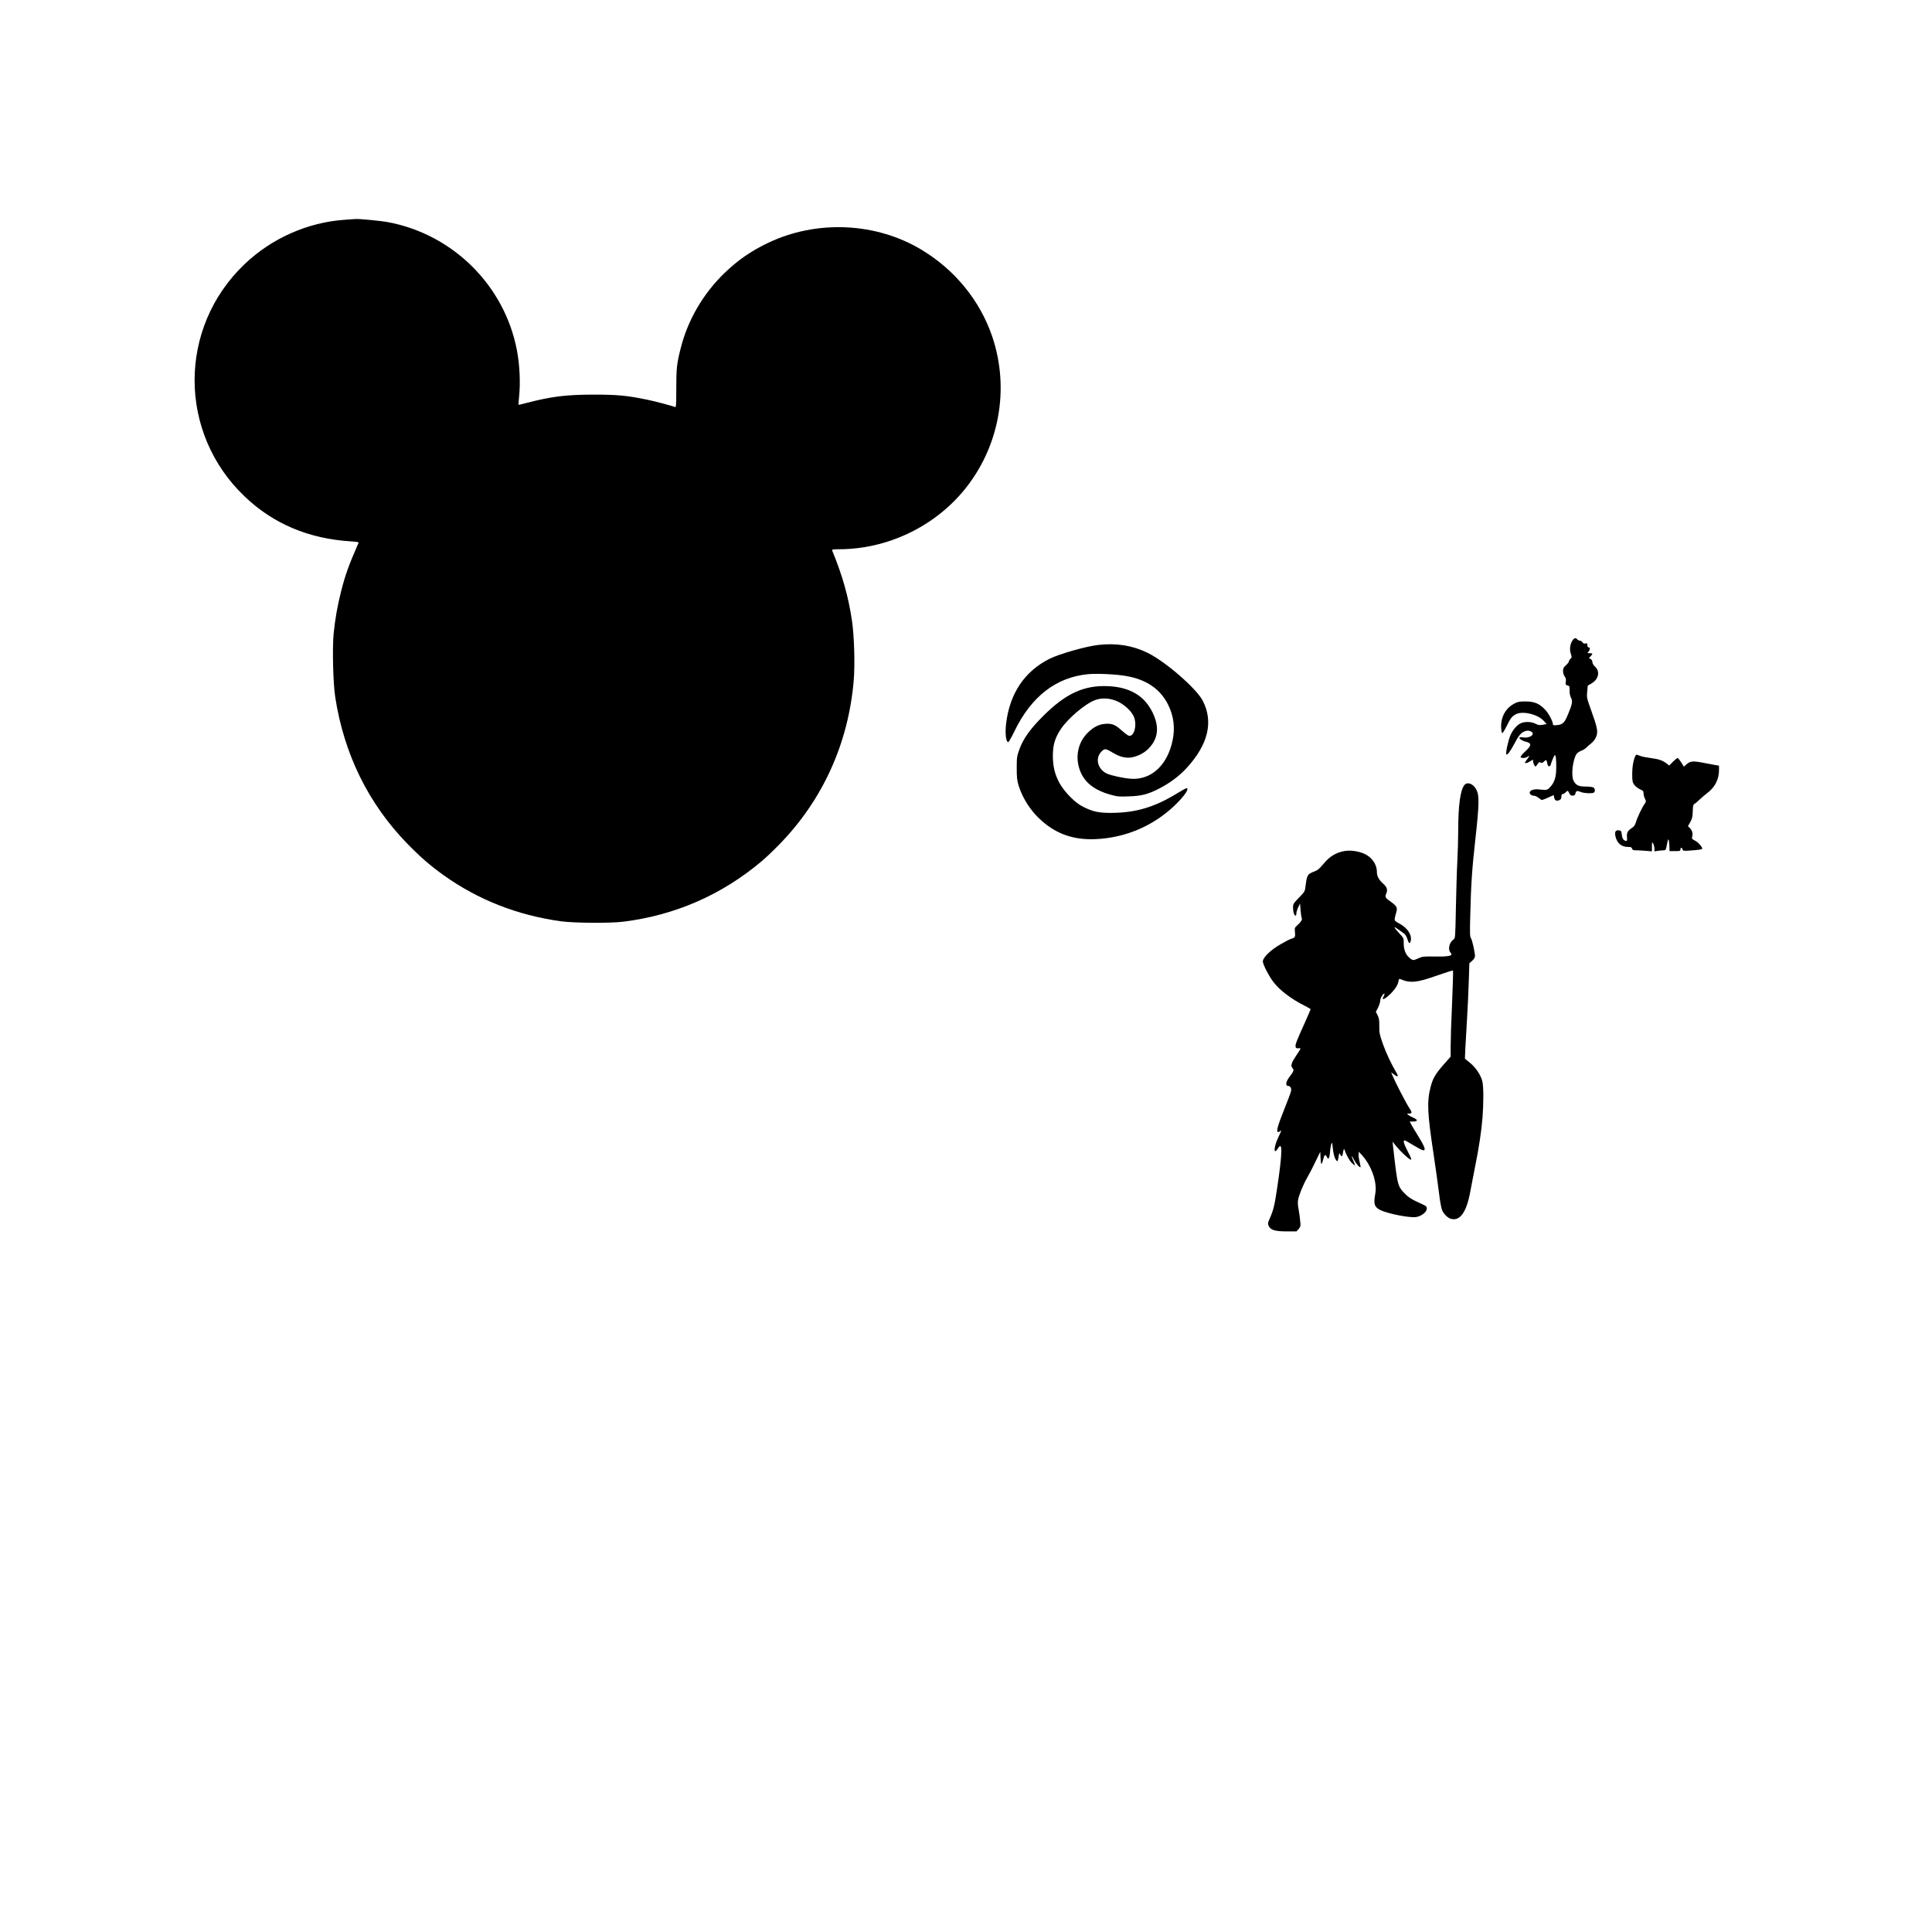
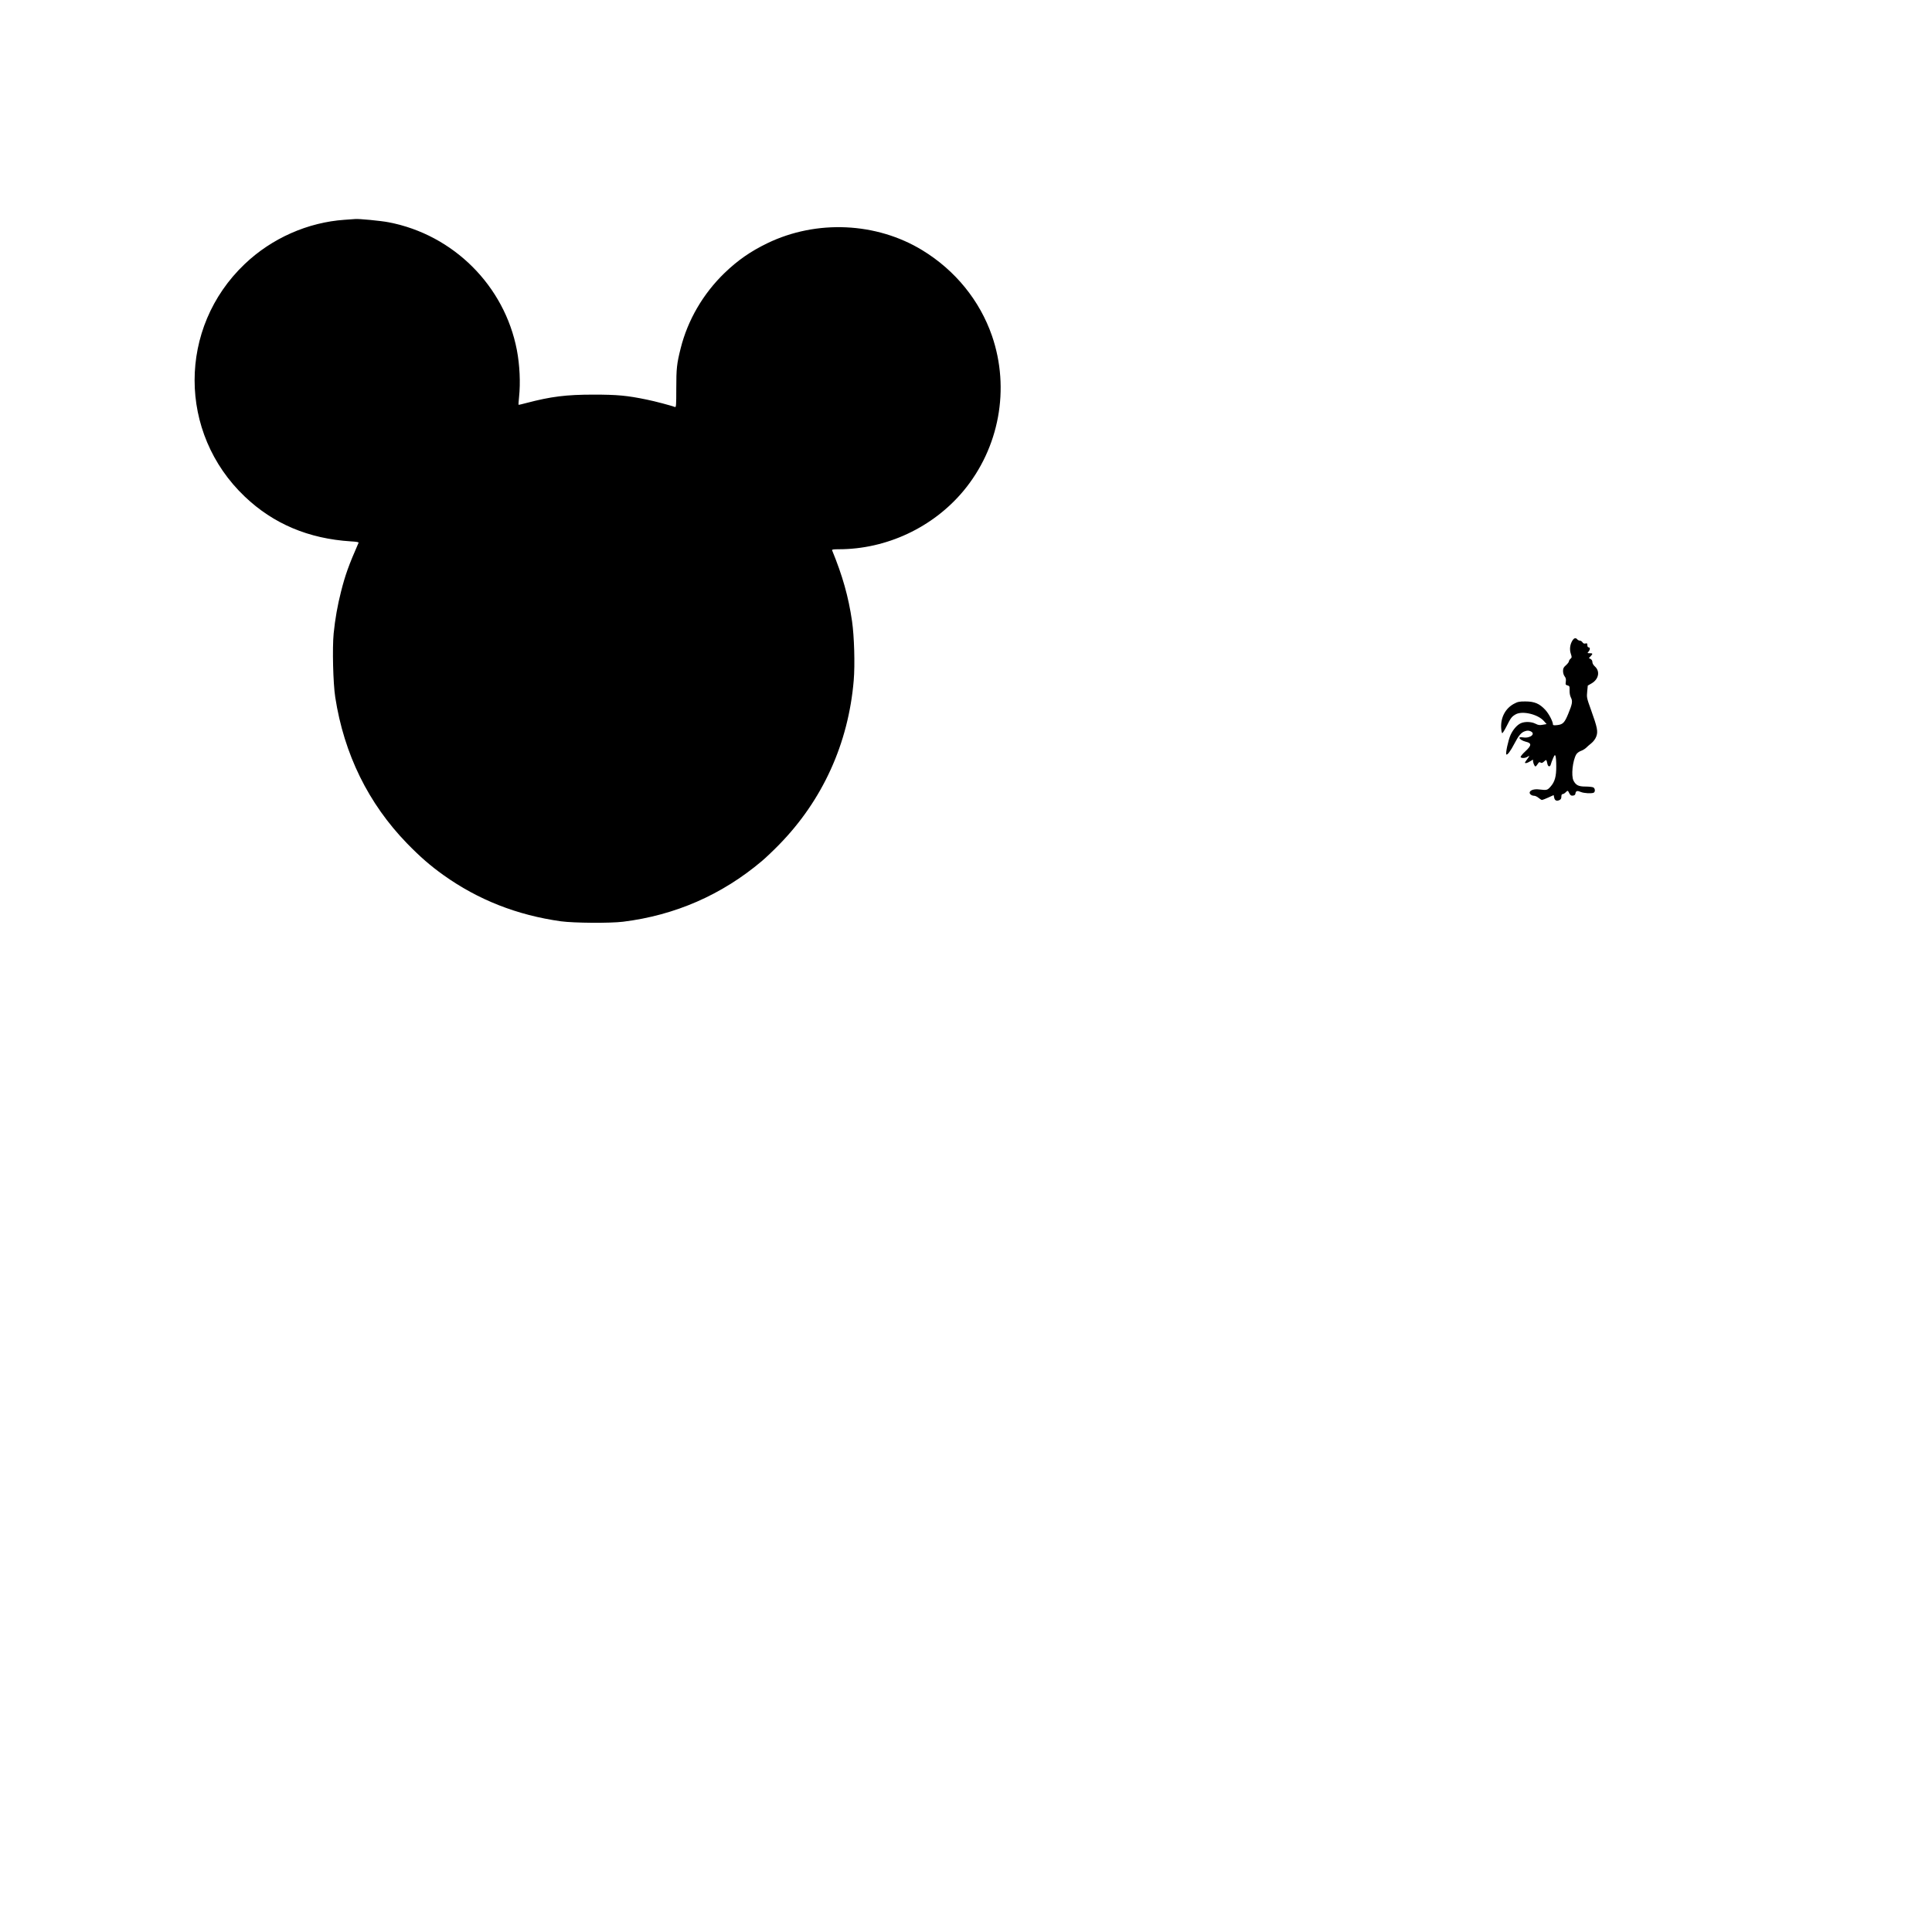
<svg xmlns="http://www.w3.org/2000/svg" version="1.0" width="609.6mm" height="609.6mm" viewBox="0 0 2304 2304" preserveAspectRatio="xMidYMid meet">
  <g transform="translate(0,2304) scale(0.1,-0.1)" fill="#000000" stroke="none">
    <path d="M4110 20419 c-439 -30 -869 -220 -1192 -528 -797 -758 -796 -2015 1 -2773 341 -325 761 -502 1264 -534 69 -4 97 -9 93 -17 -117 -267 -159 -384 -209 -582 -41 -160 -71 -328 -88 -499 -17 -174 -7 -594 19 -761 105 -679 395 -1268 857 -1744 156 -160 278 -266 435 -378 414 -295 878 -477 1400 -550 157 -21 584 -24 740 -5 622 77 1179 321 1655 723 44 37 137 125 206 196 519 530 827 1208 890 1959 16 187 6 528 -20 706 -43 294 -113 541 -238 846 -4 9 16 12 80 12 568 0 1122 259 1486 695 428 514 558 1219 341 1850 -146 422 -439 782 -831 1021 -548 334 -1262 366 -1847 84 -200 -97 -352 -202 -511 -355 -256 -247 -440 -563 -524 -900 -46 -183 -52 -239 -52 -478 0 -198 -2 -226 -15 -221 -48 18 -239 69 -339 89 -232 48 -349 59 -631 59 -328 0 -510 -23 -799 -99 -52 -14 -95 -24 -97 -22 -2 1 1 43 6 92 18 171 8 382 -26 560 -147 767 -757 1376 -1528 1524 -90 18 -363 44 -401 39 -5 0 -62 -4 -125 -9z" />
    <path d="M18750 15398 c-28 -46 -34 -105 -17 -155 13 -39 13 -44 -4 -59 -11 -9 -19 -24 -19 -31 0 -8 -16 -29 -35 -46 -29 -25 -35 -38 -35 -70 0 -23 8 -49 19 -63 14 -18 18 -34 14 -63 -5 -35 -3 -39 21 -45 23 -6 25 -10 24 -59 -1 -32 5 -65 16 -86 22 -42 17 -76 -31 -191 -44 -108 -64 -129 -131 -137 -35 -4 -52 -2 -52 5 0 37 -48 129 -91 176 -69 75 -129 101 -239 101 -75 0 -91 -4 -139 -30 -99 -55 -155 -161 -149 -284 2 -34 7 -62 13 -64 5 -1 27 34 50 79 51 102 62 117 108 144 80 47 267 3 339 -79 l32 -36 -46 -8 c-37 -7 -53 -5 -86 12 -50 26 -130 28 -178 5 -44 -21 -91 -75 -120 -139 -27 -59 -62 -220 -50 -232 11 -11 50 40 96 129 51 98 82 134 126 148 27 9 42 9 65 0 68 -29 0 -87 -86 -74 -30 4 -45 3 -45 -5 0 -14 37 -37 75 -46 73 -17 72 -44 -6 -116 -35 -32 -58 -62 -55 -68 11 -16 58 -13 85 6 27 19 24 10 -16 -44 -22 -31 -23 -33 -5 -33 11 0 35 11 55 24 23 16 34 19 30 10 -6 -17 15 -74 28 -74 5 0 17 13 27 29 14 23 20 26 34 17 13 -8 22 -5 42 13 27 26 28 25 40 -31 8 -34 32 -36 40 -4 3 13 15 46 27 73 18 41 22 45 29 28 5 -11 9 -66 9 -121 1 -123 -17 -188 -68 -245 -38 -43 -45 -44 -131 -34 -61 8 -107 -5 -117 -31 -8 -20 21 -44 53 -44 12 0 36 -11 52 -25 17 -14 35 -25 41 -25 6 0 40 13 75 29 l64 29 6 -29 c7 -35 28 -46 62 -31 18 9 24 19 24 42 0 20 5 30 15 30 8 0 24 9 35 20 26 26 27 26 45 -11 13 -24 22 -30 43 -27 19 2 28 9 30 26 5 31 21 36 65 17 37 -15 122 -20 151 -9 22 9 20 51 -3 64 -11 5 -53 10 -94 10 -82 0 -114 16 -142 70 -30 59 -11 239 33 314 10 16 33 33 55 41 21 7 48 24 61 36 13 13 42 39 64 56 25 21 47 50 58 79 23 60 13 108 -61 314 -53 147 -54 153 -47 222 l7 72 45 26 c85 49 104 143 41 201 -19 17 -31 38 -31 53 0 15 -8 30 -21 37 l-21 11 21 22 c28 30 27 36 -11 36 -29 0 -30 1 -15 18 21 23 22 52 2 52 -9 0 -15 10 -15 26 0 22 -3 25 -23 20 -16 -4 -26 1 -35 14 -7 11 -21 20 -31 20 -10 0 -24 7 -31 15 -19 23 -39 18 -60 -17z" />
-     <path d="M13100 15349 c-152 -17 -466 -107 -585 -166 -295 -148 -473 -412 -516 -768 -15 -119 -3 -225 25 -225 6 0 39 58 73 128 201 416 497 645 878 682 107 10 330 0 450 -21 245 -41 412 -155 506 -344 66 -133 84 -275 53 -423 -61 -297 -255 -476 -498 -459 -89 6 -243 40 -291 64 -108 55 -137 183 -59 261 39 39 48 38 143 -19 80 -48 153 -64 224 -50 79 17 150 56 201 111 110 117 123 256 40 425 -96 197 -269 300 -526 312 -291 14 -510 -87 -783 -361 -153 -153 -233 -267 -279 -394 -29 -81 -31 -97 -31 -222 0 -114 4 -147 23 -210 50 -159 151 -312 280 -423 181 -158 383 -225 637 -214 355 15 686 156 942 400 117 112 182 207 142 207 -7 0 -55 -27 -108 -59 -270 -166 -493 -233 -781 -235 -156 -1 -223 13 -340 71 -55 28 -96 59 -155 118 -144 144 -207 290 -209 480 -1 137 22 219 92 326 84 129 291 305 411 350 83 31 184 24 273 -18 78 -37 160 -113 188 -176 36 -78 19 -201 -32 -228 -23 -12 -39 -3 -123 70 -68 60 -108 75 -184 69 -74 -5 -140 -38 -207 -104 -106 -103 -148 -256 -110 -404 43 -169 162 -275 375 -336 86 -24 104 -26 225 -21 148 5 219 23 350 88 131 66 249 153 339 252 256 280 320 550 190 801 -76 147 -447 468 -658 571 -180 88 -370 118 -585 94z" />
-     <path d="M19484 13973 c-12 -44 -19 -101 -19 -163 0 -84 3 -99 24 -129 13 -18 44 -42 68 -53 37 -16 43 -23 43 -48 0 -16 7 -45 16 -64 16 -32 16 -35 -4 -64 -30 -41 -87 -162 -103 -218 -11 -36 -23 -52 -51 -70 -48 -31 -61 -57 -55 -110 5 -47 -4 -55 -38 -30 -12 9 -21 31 -24 62 -6 46 -8 49 -38 52 -37 4 -49 -19 -38 -71 18 -81 71 -127 148 -127 36 0 46 -4 50 -20 4 -16 14 -20 45 -20 21 0 73 -3 115 -6 l77 -7 0 59 c1 56 1 58 15 34 8 -14 14 -40 15 -59 l0 -34 46 7 c26 3 57 6 69 6 19 0 23 8 35 73 11 58 15 67 21 47 4 -14 7 -49 8 -77 l1 -53 65 0 c58 0 65 2 65 20 0 26 17 26 25 1 5 -18 13 -19 78 -15 109 7 157 14 157 23 0 23 -50 78 -86 96 -36 18 -40 23 -34 46 11 38 1 75 -26 102 l-24 24 27 49 c23 40 28 63 30 128 2 65 5 81 20 89 10 5 38 29 63 53 25 24 65 58 90 77 91 67 140 163 140 273 l0 53 -37 6 c-21 4 -83 15 -137 26 -144 28 -169 25 -223 -24 l-22 -20 -32 52 c-18 28 -37 51 -43 51 -7 0 -31 -20 -55 -44 l-44 -45 -32 24 c-48 37 -94 53 -190 65 -48 6 -103 17 -123 25 -19 8 -40 15 -47 15 -7 0 -21 -29 -31 -67z" />
-     <path d="M17462 13676 c-47 -60 -72 -244 -72 -531 0 -100 -5 -274 -11 -386 -6 -112 -13 -363 -17 -556 -7 -351 -7 -353 -30 -368 -47 -34 -67 -112 -37 -151 8 -10 15 -22 15 -25 1 -20 -68 -29 -200 -26 -132 2 -149 0 -194 -21 -62 -28 -68 -28 -107 5 -46 39 -69 96 -69 172 0 63 0 64 -55 123 -30 32 -55 63 -55 69 0 5 20 -6 44 -24 25 -17 56 -40 70 -50 15 -11 31 -36 39 -64 17 -57 32 -65 41 -22 15 74 -42 157 -143 209 -23 11 -45 28 -48 36 -3 9 3 43 13 76 16 54 16 63 3 87 -8 14 -37 40 -64 58 -60 40 -71 57 -56 90 23 50 14 81 -35 126 -52 46 -74 89 -74 140 0 90 -61 177 -154 217 -68 30 -164 43 -232 31 -101 -18 -179 -65 -249 -151 -50 -60 -71 -79 -111 -93 -82 -31 -87 -40 -104 -169 -8 -69 -9 -71 -79 -143 -67 -69 -71 -76 -71 -118 0 -51 14 -97 30 -97 5 0 10 12 10 28 0 15 10 47 22 72 l22 45 6 -81 c4 -45 10 -86 14 -92 10 -16 -10 -49 -51 -85 -34 -30 -35 -33 -30 -84 6 -56 0 -67 -43 -78 -14 -3 -73 -34 -132 -68 -117 -68 -208 -156 -208 -203 0 -33 67 -165 123 -241 72 -98 214 -206 377 -288 38 -19 70 -38 70 -40 0 -3 -28 -67 -61 -143 -108 -239 -118 -266 -119 -294 0 -27 7 -32 43 -29 24 3 22 -2 -22 -67 -73 -109 -84 -141 -55 -173 18 -20 12 -36 -43 -108 -38 -50 -45 -101 -14 -101 29 0 44 -26 37 -63 -3 -17 -40 -115 -81 -217 -78 -195 -99 -270 -73 -270 8 0 19 5 26 12 19 19 15 6 -24 -76 -56 -119 -59 -220 -3 -130 56 92 53 -54 -12 -486 -30 -201 -43 -252 -89 -357 -20 -44 -22 -55 -11 -81 21 -50 75 -67 214 -67 l119 0 25 29 c24 28 25 34 18 99 -3 38 -12 100 -19 138 -9 45 -11 84 -5 114 11 57 63 183 107 259 20 33 63 116 96 185 l61 126 3 -72 c2 -40 6 -73 11 -73 4 0 13 22 20 50 15 60 27 70 43 35 19 -42 33 -23 39 56 3 41 11 85 16 98 8 21 11 15 16 -40 8 -76 21 -128 41 -154 17 -23 20 -18 31 50 7 37 8 38 18 18 15 -33 25 -28 32 15 10 55 12 59 20 37 25 -67 57 -124 85 -153 18 -18 35 -30 38 -28 2 3 -5 25 -17 49 -11 24 -21 50 -21 57 0 8 11 -9 25 -36 24 -49 70 -102 80 -93 2 3 -3 31 -11 63 -8 32 -14 72 -12 89 l3 32 35 -38 c117 -129 186 -327 161 -463 -23 -121 -11 -158 59 -194 85 -43 351 -96 428 -84 61 9 127 60 127 98 0 32 3 30 -118 85 -63 29 -102 54 -140 93 -83 84 -88 98 -123 383 -8 72 -18 155 -21 185 l-6 55 40 -50 c52 -65 160 -165 179 -165 10 0 0 28 -36 95 -49 95 -61 135 -38 135 6 0 51 -25 99 -55 49 -30 100 -57 114 -61 44 -11 31 33 -46 157 -39 63 -79 130 -89 149 l-18 35 41 0 c56 0 58 21 5 44 -24 10 -52 26 -63 35 -20 15 -19 15 7 16 40 0 41 13 4 68 -33 47 -166 304 -200 386 l-16 38 36 -27 c43 -33 55 -25 30 18 -65 109 -123 233 -163 344 -41 117 -45 135 -44 216 1 71 -3 95 -20 129 l-21 41 26 51 c14 28 26 65 26 82 0 30 32 84 50 84 5 0 1 -13 -8 -29 -26 -45 -7 -48 44 -6 68 56 123 130 130 176 5 32 10 39 23 33 118 -51 196 -44 435 41 103 36 191 64 194 61 3 -3 -2 -178 -11 -389 -10 -210 -17 -440 -17 -510 l0 -128 -84 -95 c-99 -113 -130 -166 -156 -270 -44 -173 -38 -307 35 -789 24 -159 53 -368 65 -464 12 -104 28 -191 39 -215 20 -46 69 -93 107 -102 108 -27 185 84 229 331 9 50 34 178 55 285 48 236 76 422 90 594 13 167 13 362 -1 425 -16 75 -77 168 -148 226 l-61 50 5 120 c3 66 12 224 20 351 8 127 17 329 21 449 l7 217 34 31 c21 19 33 39 33 56 0 46 -35 198 -49 215 -12 14 -13 64 -7 279 9 369 21 546 62 912 43 385 46 500 16 567 -35 79 -112 112 -150 64z" />
  </g>
</svg>